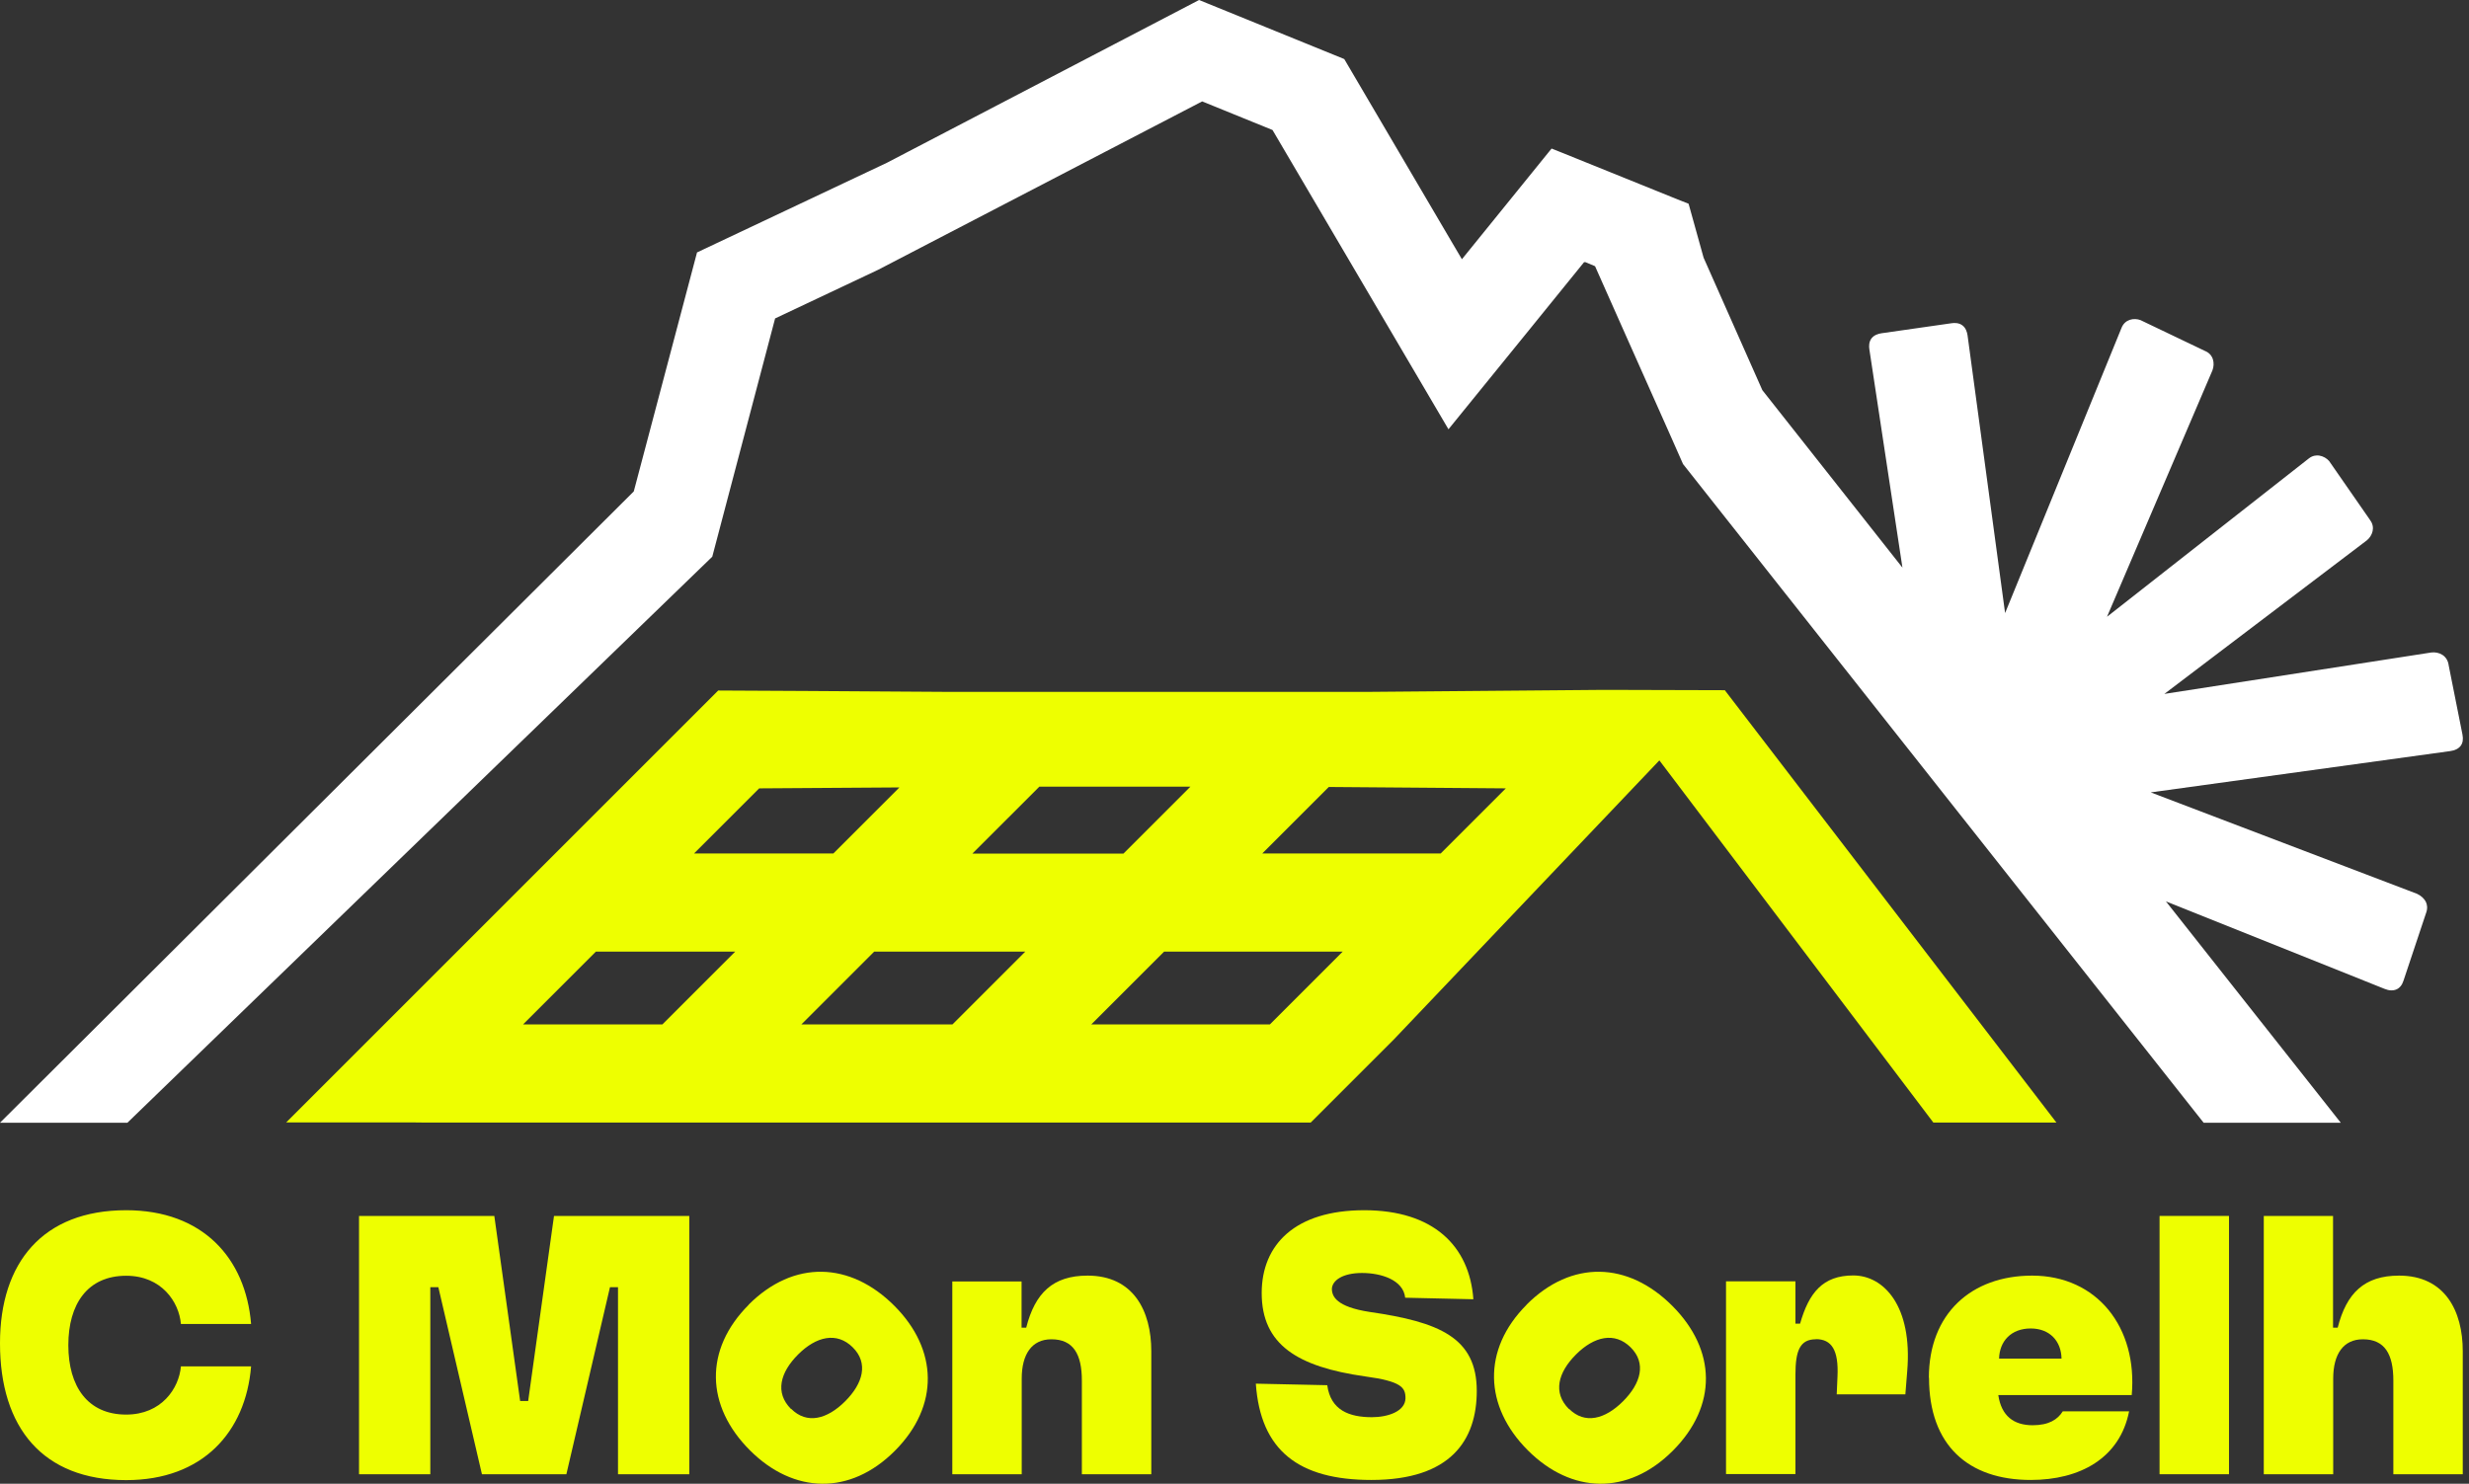
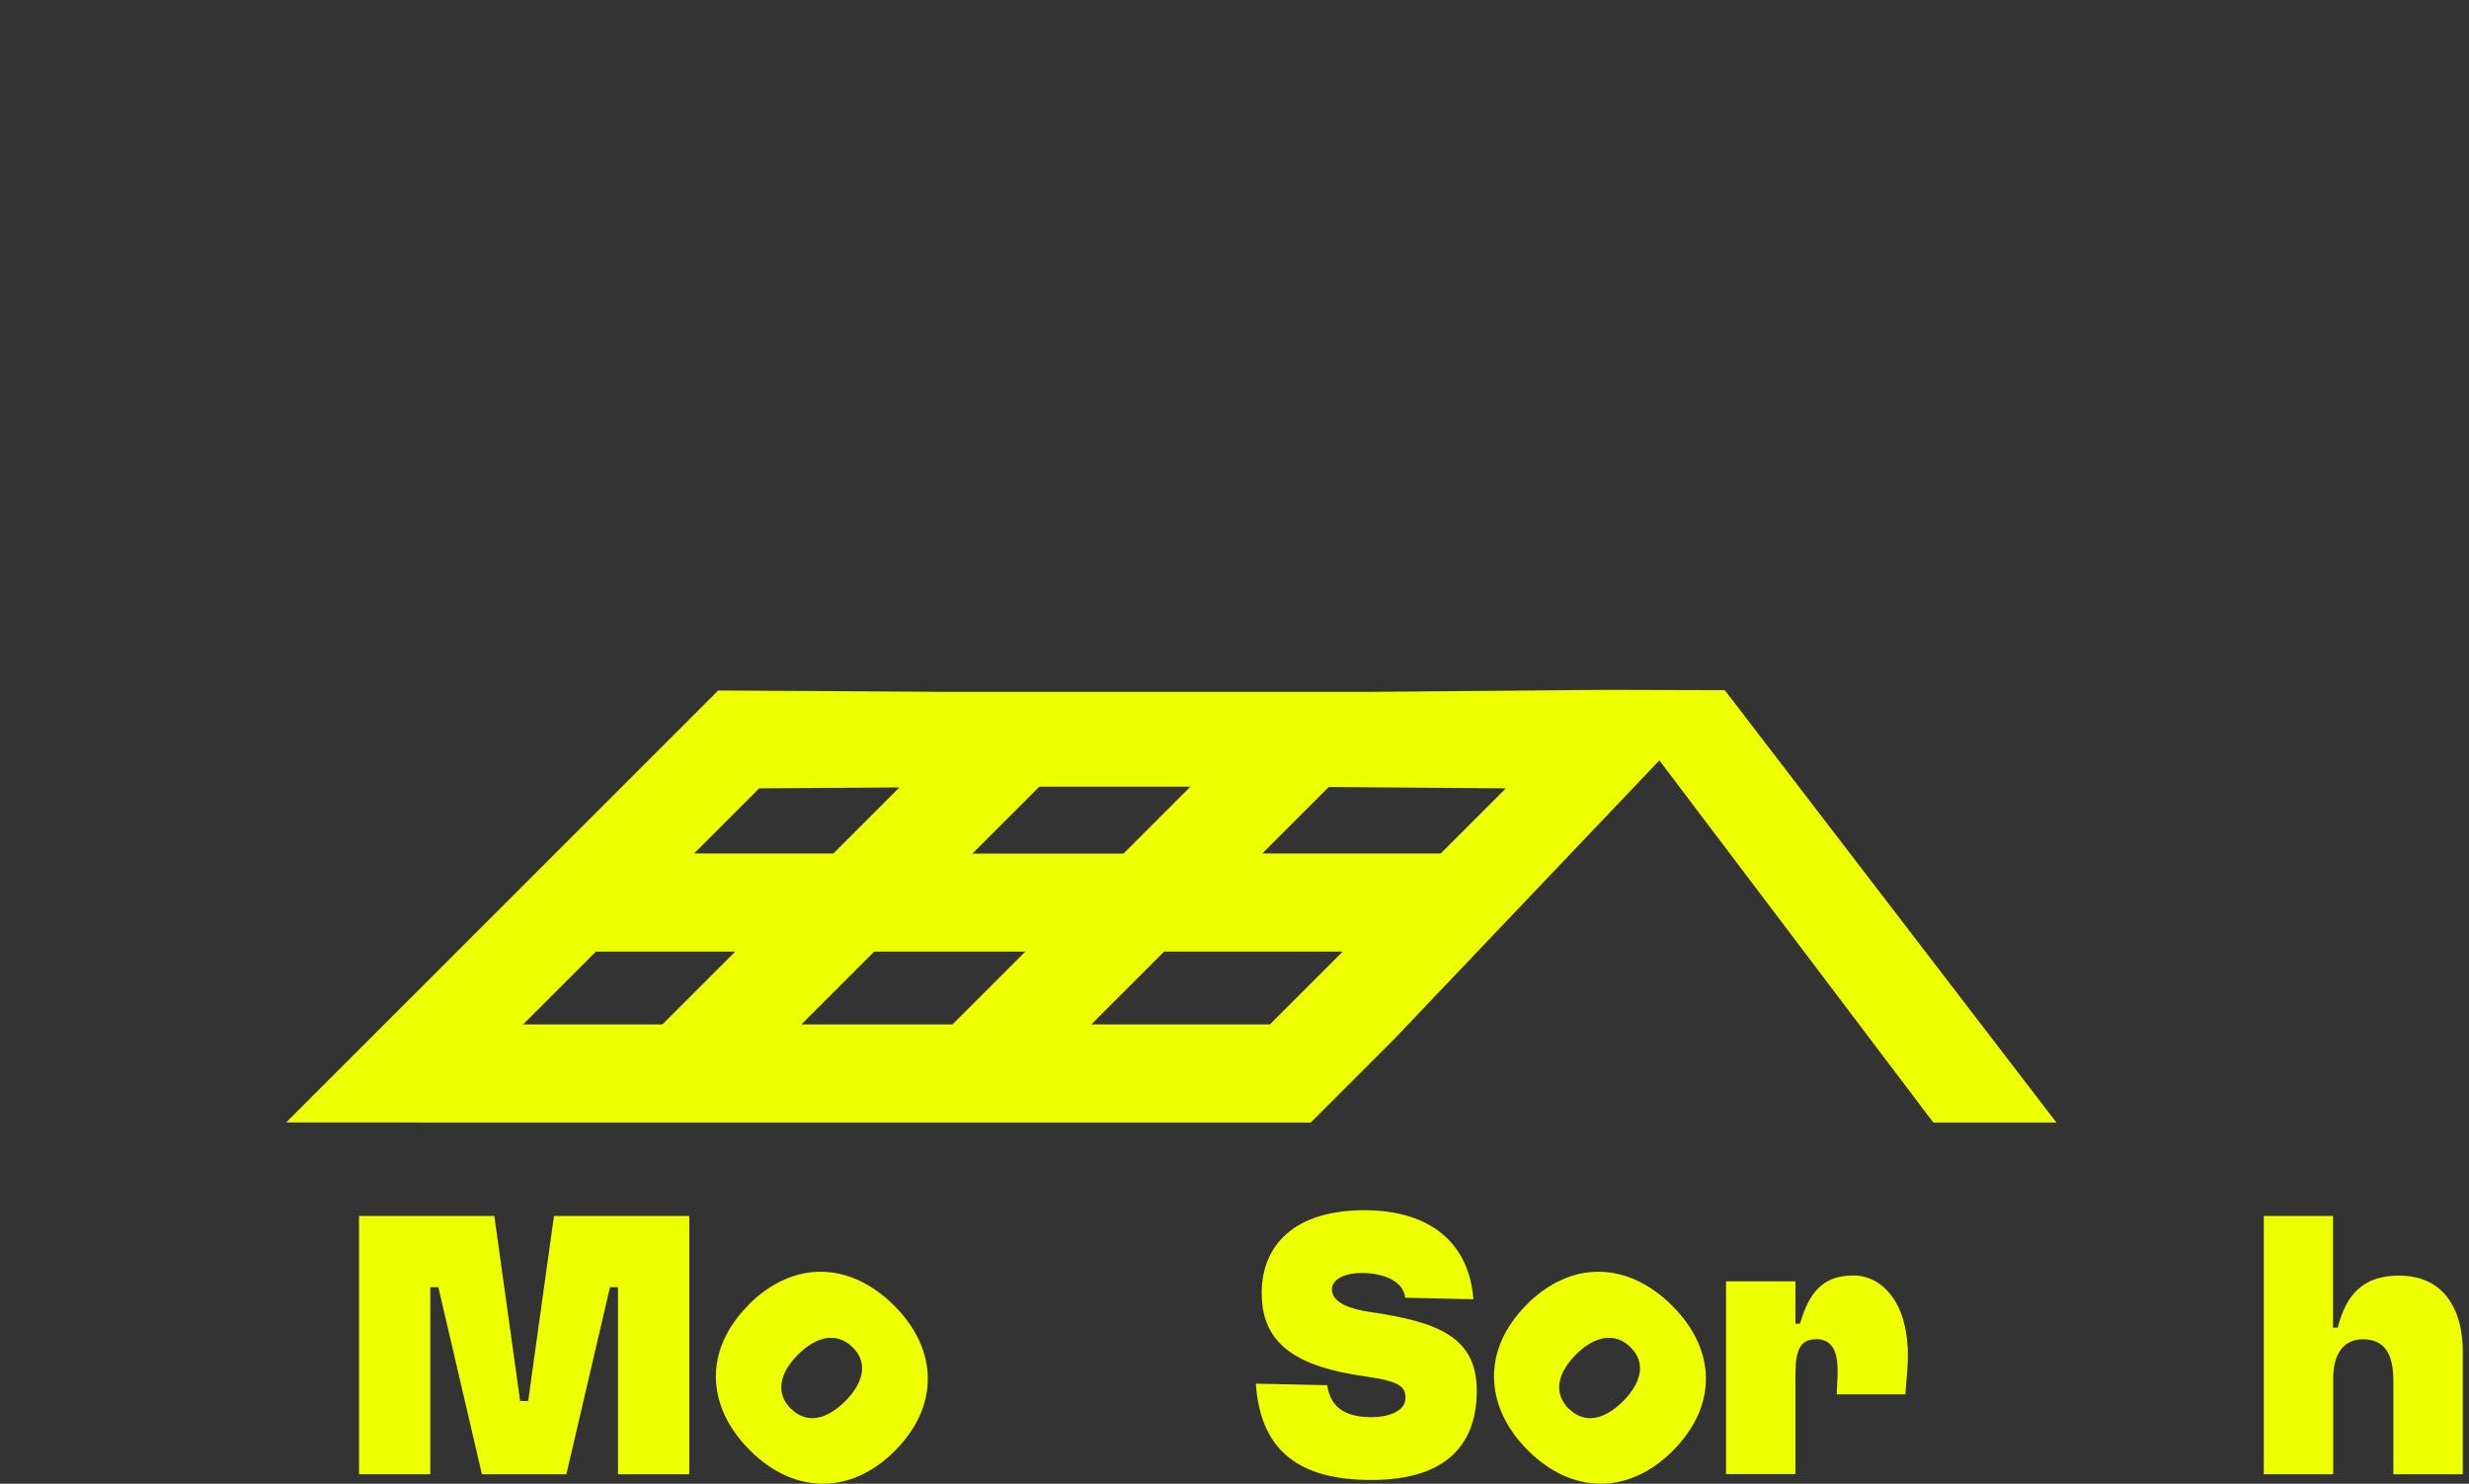
<svg xmlns="http://www.w3.org/2000/svg" width="183" height="110" viewBox="0 0 183 110" fill="none">
  <rect x="0" y="0" width="183" height="110" fill="#333333" stroke="none" />
-   <path d="M0 99.578C0 93.607 3.174 89.722 9.352 89.722C15.013 89.722 18.21 93.263 18.611 98.157H13.409C13.271 96.529 11.976 94.581 9.352 94.581C6.498 94.581 5.065 96.667 5.065 99.727C5.065 102.787 6.498 104.873 9.352 104.873C11.976 104.873 13.271 102.924 13.409 101.297H18.611C18.21 106.179 15.013 109.732 9.352 109.732C3.174 109.732 0 105.847 0 99.589L0 99.578Z" fill="#EEFF00" />
  <path d="M26.611 90.146H36.638L38.552 103.864H39.148L41.062 90.146H51.09V109.296H45.806V95.429H45.211L41.979 109.296H35.721L32.49 95.429H31.894V109.296H26.611V90.146Z" fill="#EEFF00" />
  <path d="M55.49 96.724C58.825 93.389 63.008 93.527 66.286 96.805C69.518 100.036 69.655 104.219 66.332 107.554C63.008 110.889 58.814 110.752 55.582 107.52C52.304 104.242 52.167 100.059 55.502 96.724H55.49ZM58.642 104.449C59.811 105.617 61.312 105.216 62.642 103.887C63.971 102.558 64.384 101.056 63.203 99.887C62.023 98.718 60.499 99.074 59.158 100.414C57.828 101.744 57.416 103.245 58.631 104.46L58.642 104.449Z" fill="#EEFF00" />
-   <path d="M70.572 95.005H75.718V98.432H76.061C76.715 95.865 78.033 94.57 80.611 94.57C84.015 94.57 85.333 97.194 85.333 100.174V109.296H80.187V102.351C80.187 100.403 79.557 99.291 77.93 99.291C76.474 99.291 75.729 100.403 75.729 102.202V109.296H70.584V95.005H70.572Z" fill="#EEFF00" />
  <path d="M93.091 102.581L98.375 102.695C98.627 104.552 100.002 105.067 101.687 105.067C102.856 105.067 104.151 104.643 104.173 103.669C104.173 102.867 103.887 102.409 101.171 102.042C96.174 101.331 93.516 99.692 93.516 95.865C93.516 92.266 96.002 89.722 101.114 89.722C106.225 89.722 108.918 92.358 109.205 96.323L104.151 96.209C104.013 94.891 102.374 94.375 100.953 94.375C99.532 94.375 98.753 94.914 98.718 95.544C98.718 96.117 99.062 96.885 101.515 97.263C106.66 98.008 109.457 99.154 109.457 103.119C109.457 106.752 107.543 109.72 101.652 109.72C96.254 109.72 93.424 107.543 93.08 102.569L93.091 102.581Z" fill="#EEFF00" />
  <path d="M113.147 96.724C116.482 93.389 120.665 93.527 123.942 96.805C127.22 100.082 127.312 104.219 123.988 107.554C120.653 110.889 116.47 110.752 113.239 107.52C110.007 104.288 109.823 100.059 113.158 96.724H113.147ZM116.298 104.449C117.467 105.617 118.969 105.216 120.298 103.887C121.627 102.558 122.04 101.056 120.86 99.887C119.679 98.718 118.155 99.074 116.814 100.414C115.485 101.744 115.072 103.245 116.287 104.46L116.298 104.449Z" fill="#EEFF00" />
  <path d="M134.589 99.291C133.42 99.291 133.076 100.117 133.076 101.916V109.285H127.931V94.994H133.076V98.134H133.42C134.073 95.842 135.105 94.558 137.362 94.558C139.62 94.558 141.763 96.816 141.362 101.652L141.224 103.371H136.136L136.193 102.053C136.285 100.105 135.769 99.28 134.589 99.28V99.291Z" fill="#EEFF00" />
-   <path d="M142.966 102.145C142.966 97.4 146.106 94.57 150.622 94.57C155.424 94.57 158.449 98.397 158.002 103.429H148.112C148.341 104.976 149.258 105.663 150.656 105.663C151.859 105.663 152.513 105.239 152.891 104.632H157.807C157.12 108.116 154.152 109.72 150.519 109.72C145.889 109.72 142.978 107.153 142.978 102.145H142.966ZM150.519 98.489C149.063 98.489 148.204 99.429 148.169 100.724H152.799C152.776 99.44 151.94 98.489 150.507 98.489H150.519Z" fill="#EEFF00" />
-   <path d="M160.065 90.146H165.211V109.296H160.065V90.146Z" fill="#EEFF00" />
  <path d="M167.778 90.146H172.923V98.432H173.267C173.92 95.865 175.238 94.57 177.817 94.57C181.221 94.57 182.538 97.194 182.538 100.174V109.296H177.393V102.351C177.393 100.403 176.763 99.291 175.135 99.291C173.68 99.291 172.935 100.403 172.935 102.202V109.296H167.789V90.146H167.778Z" fill="#EEFF00" />
  <path d="M70.561 51.296L59.788 51.227L53.233 51.193L46.483 57.943L28.479 75.947L21.213 83.213H30.553L31.493 83.224H97.148L103.325 77.047L122.991 56.373L143.299 83.224H152.421L127.885 51.227L127.85 51.17L119.748 51.147H118.613L101.159 51.296H70.606H70.561ZM77.024 58.321H77.311H88.232L83.27 63.283H72.073L77.036 58.321H77.024ZM56.27 58.447L66.664 58.378L61.771 63.272H51.445L56.27 58.447ZM49.096 75.947H38.77L44.168 70.549H54.493L49.096 75.947ZM70.595 75.947H59.398L64.796 70.549H75.993L70.595 75.947ZM94.123 75.947H80.886L86.284 70.549H99.521L94.123 75.947ZM106.798 63.272H93.561L98.489 58.344L111.611 58.447L106.786 63.272H106.798Z" fill="#EEFF00" />
-   <path d="M52.797 41.257L57.45 23.608L65.094 19.998L89.103 7.518L94.318 9.638L107.359 31.825L113.342 24.456L117.41 19.436H117.513L118.224 19.735L120.516 24.892L123.782 32.226L124.745 34.404L163.331 83.236H173.496L160.535 66.825L176.74 73.311C177.072 73.449 177.381 73.46 177.634 73.346C177.863 73.242 178.046 73.025 178.149 72.692L179.8 67.741C179.96 67.34 179.891 67.054 179.811 66.882C179.685 66.618 179.444 66.401 179.146 66.263L159.412 58.745L181.599 55.685C181.954 55.639 182.229 55.502 182.39 55.284C182.539 55.078 182.584 54.803 182.516 54.459L181.496 49.336C181.404 48.591 180.774 48.305 180.201 48.374L160.42 51.445L175.422 40.065C175.846 39.721 176.075 39.079 175.662 38.552C175.662 38.552 175.662 38.541 175.651 38.529L172.637 34.186C172.465 33.98 172.19 33.819 171.892 33.773C171.697 33.75 171.411 33.762 171.124 33.991L156.169 45.726L163.984 27.459C164.179 26.943 164.065 26.267 163.423 26.015L158.655 23.734C158.174 23.551 157.498 23.665 157.246 24.307L148.616 45.451L145.831 24.846C145.797 24.628 145.705 24.307 145.453 24.124C145.201 23.929 144.869 23.929 144.651 23.963L139.448 24.708C139.219 24.743 138.909 24.834 138.715 25.086C138.52 25.339 138.52 25.671 138.554 25.889L141.007 42.082L130.624 28.926L126.269 19.104L125.157 15.105L124.343 14.784L115.806 11.334L115.003 11.013L114.797 11.265L108.356 19.219L107.68 18.073L99.635 4.378L88.874 0L65.736 12.068L51.663 18.715L46.975 36.432L0 83.236H9.443L52.797 41.268V41.257Z" fill="white" />
</svg>